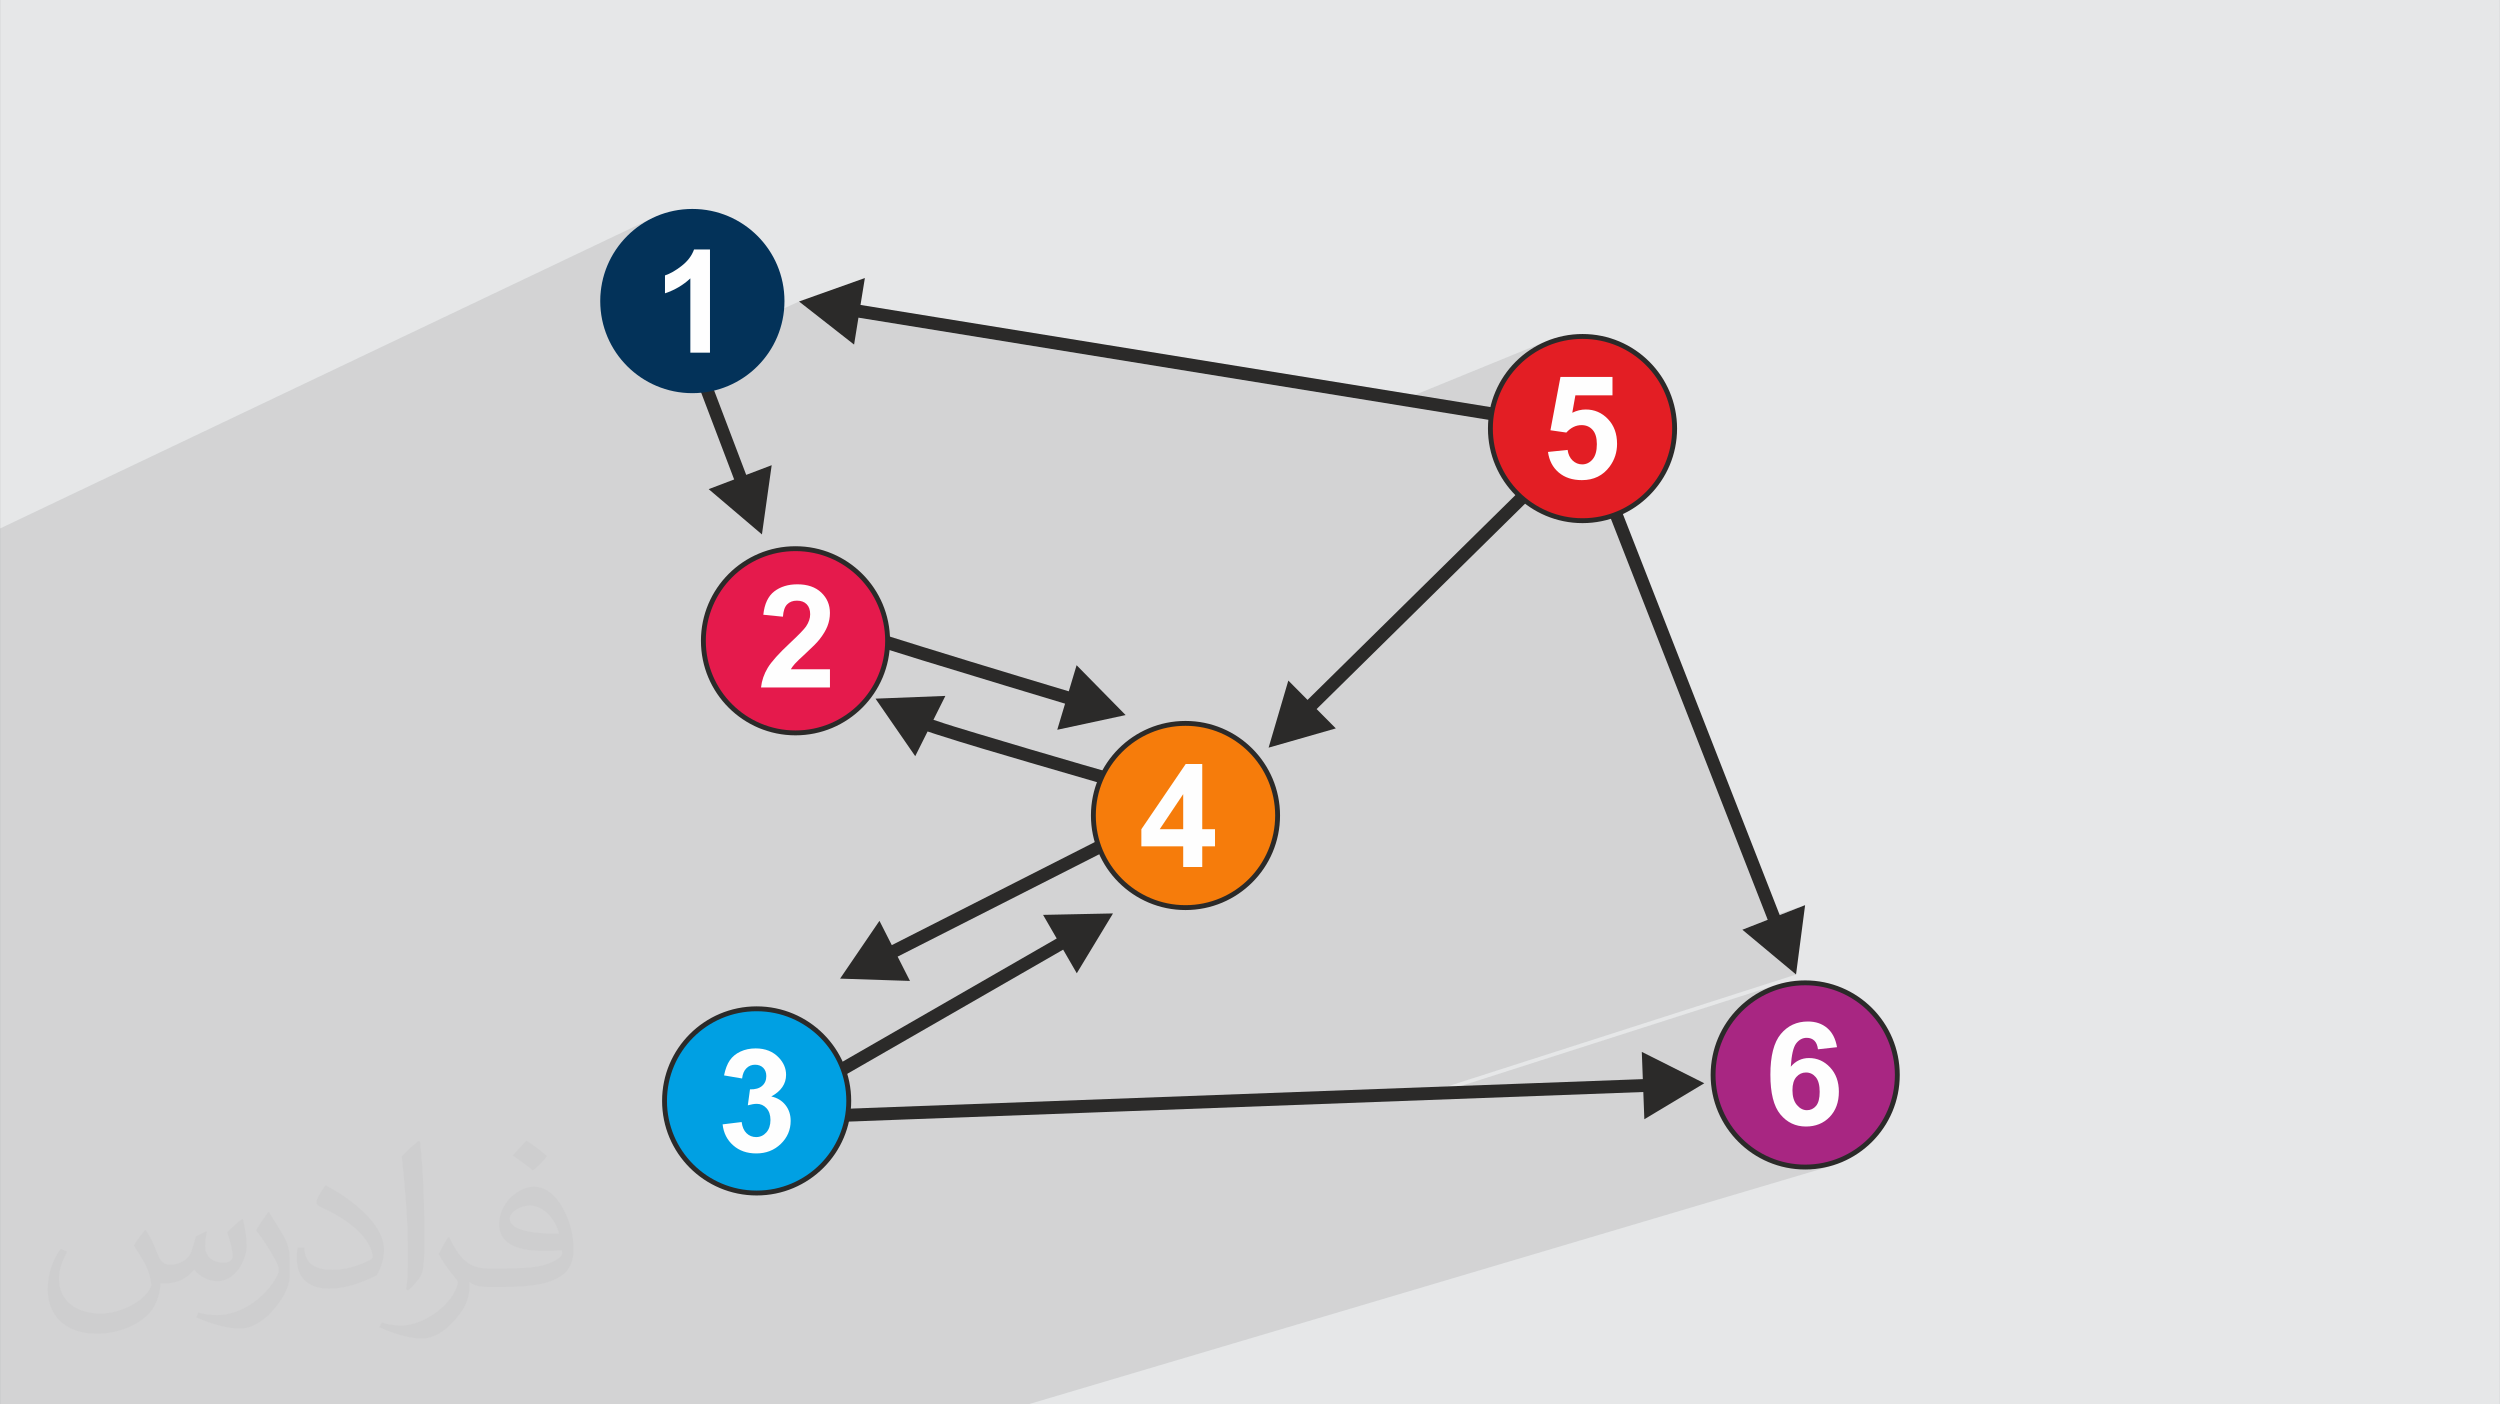
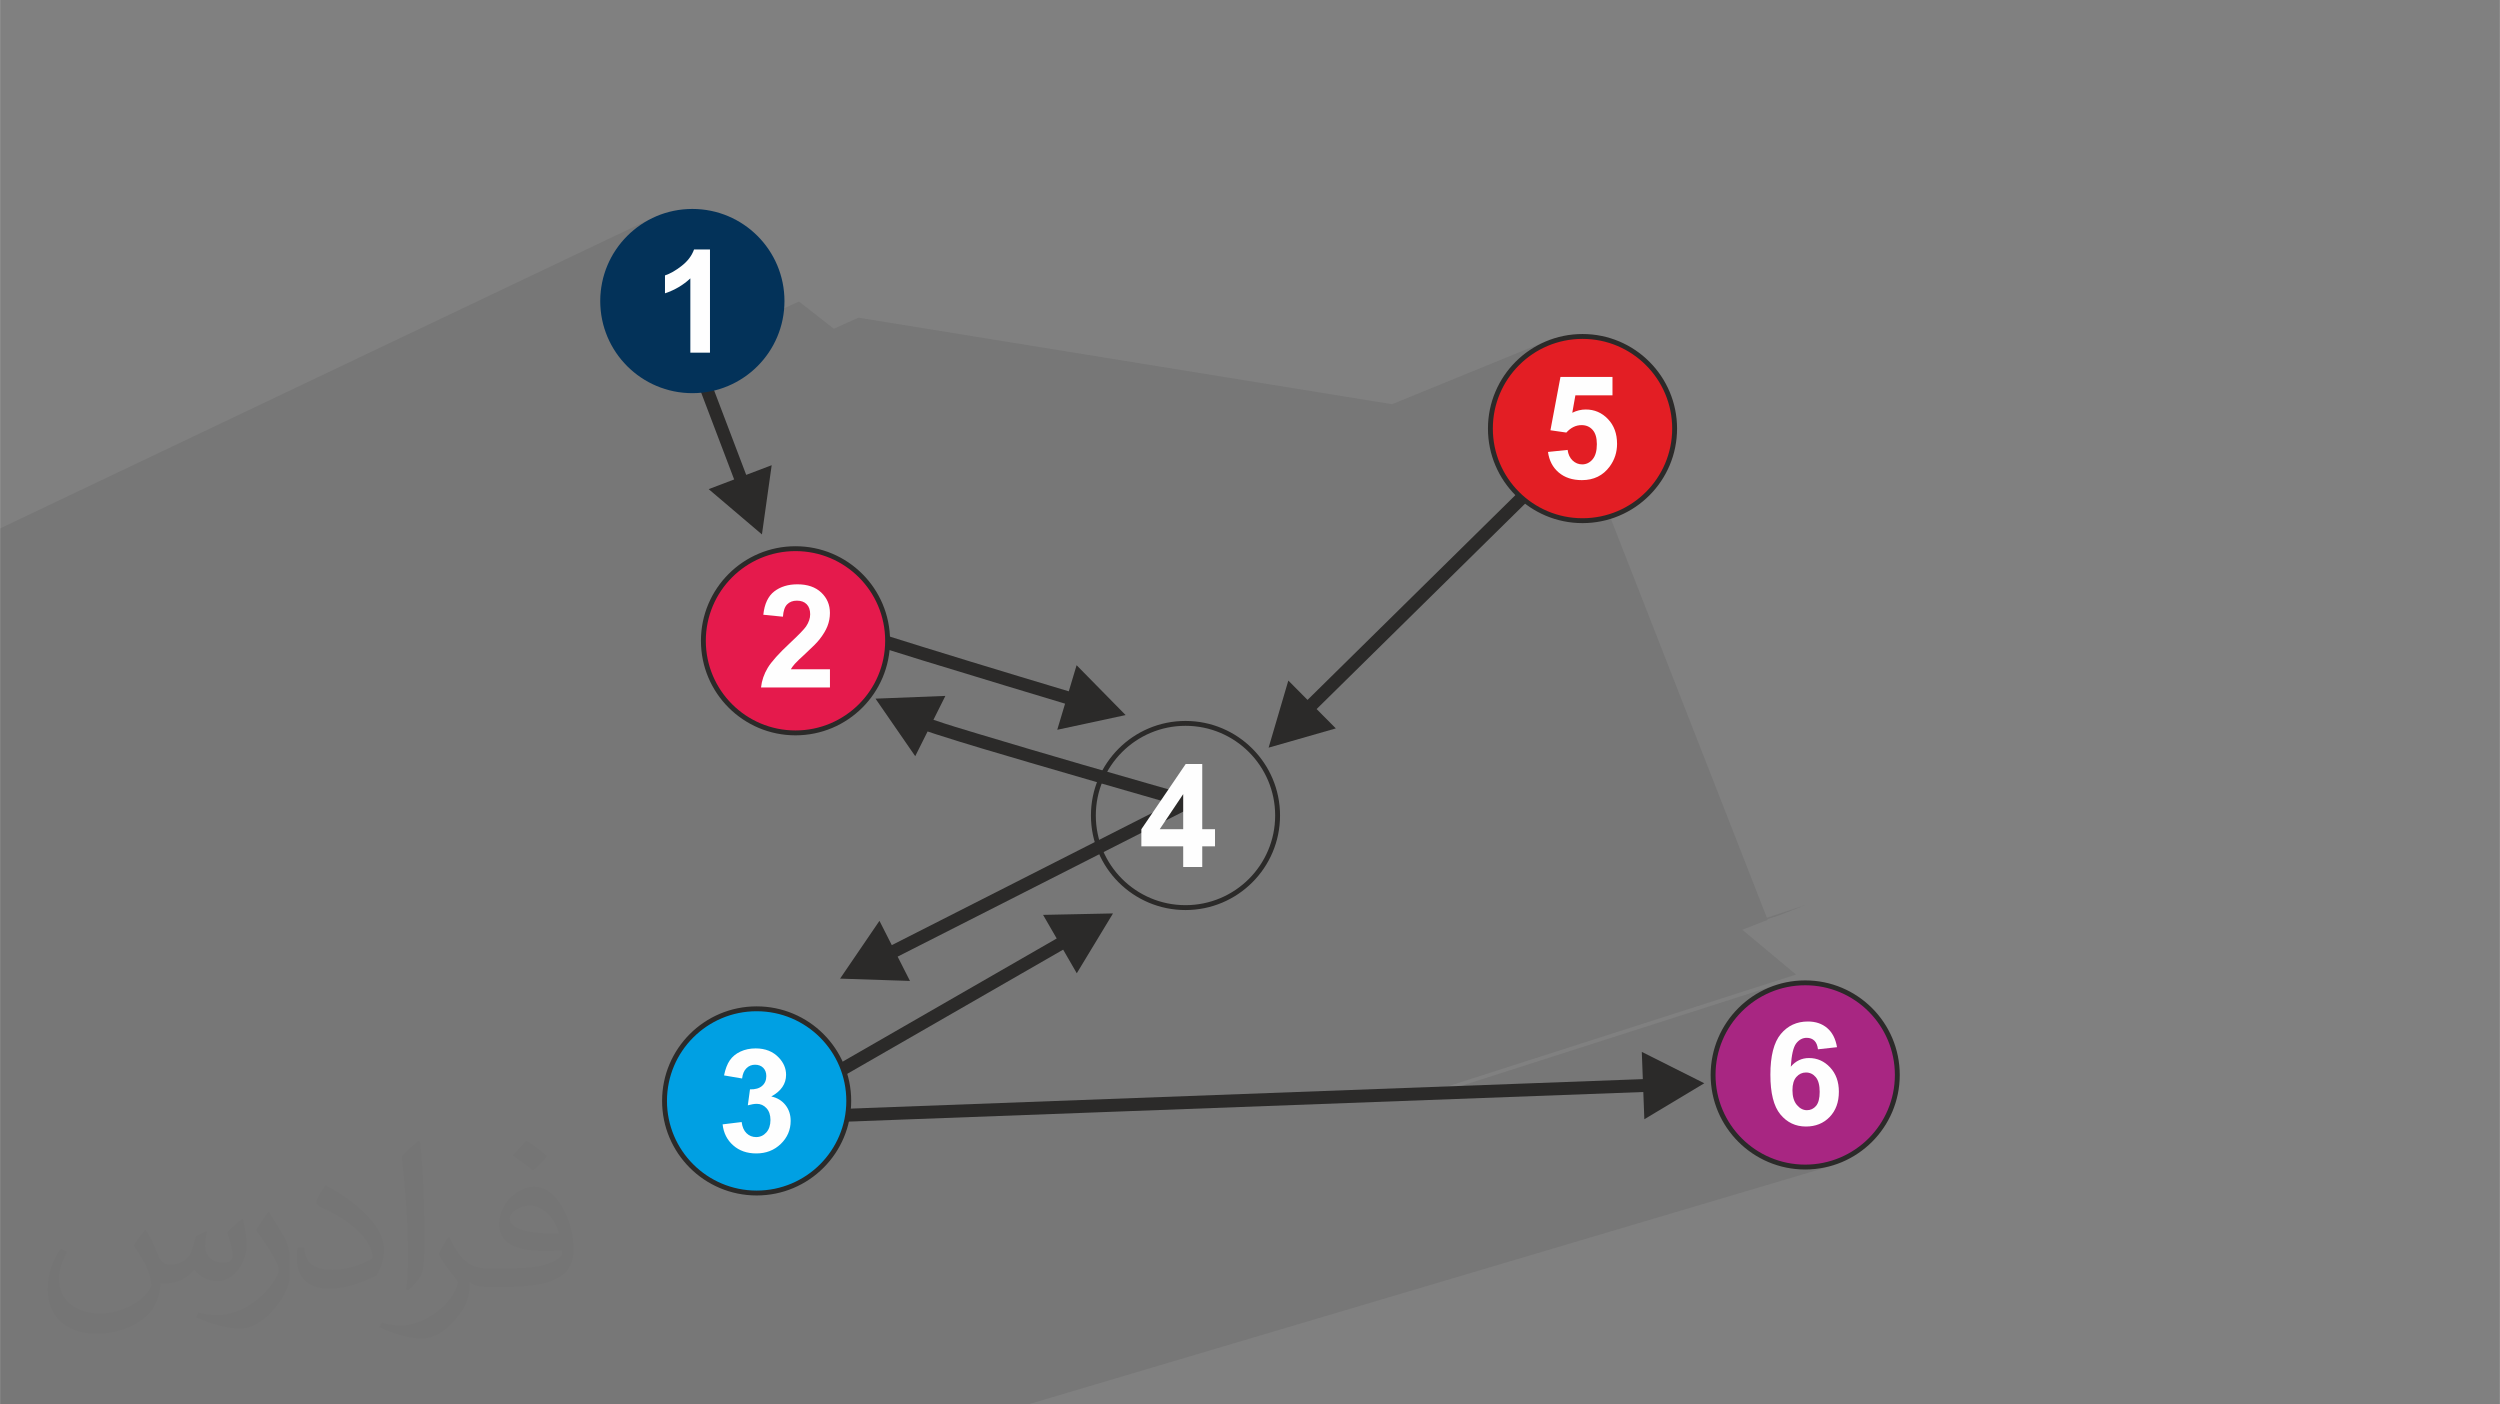
<svg xmlns="http://www.w3.org/2000/svg" xml:space="preserve" width="3.708in" height="2.083in" version="1.0" style="shape-rendering:geometricPrecision; text-rendering:geometricPrecision; image-rendering:optimizeQuality; fill-rule:evenodd; clip-rule:evenodd" viewBox="0 0 3702.73 2080.18">
  <rect x="0" y="0" width="3702.73" height="2080.18" fill="#808080" stroke="none" />
  <defs>
    <style type="text/css">
   
    .fil9 {fill:#E51A4C}
    .fil6 {fill:#E31E24}
    .fil7 {fill:#A82682}
    .fil8 {fill:#00A0E3}
    .fil4 {fill:#033259}
    .fil0 {fill:#E6E7E8}
    .fil10 {fill:#F67C0B}
    .fil5 {fill:#FEFEFE;fill-rule:nonzero}
    .fil3 {fill:#2B2A29;fill-rule:nonzero}
    .fil2 {fill:#373435;fill-opacity:0.031}
    .fil1 {fill:#2B2A29;fill-opacity:0.102}
   
  </style>
  </defs>
  <g id="Layer_x0020_1">
-     <path class="fil0" d="M-0 0l3702.73 0 0 2080.18 -3702.73 0 0 -2080.18z" />
    <path class="fil1" d="M430.8 2080.18l-5.86 0 -203.77 0 -10.35 0 -10.35 0 -0.25 0 -19.61 0 -79.68 0 -59.21 0 -41.61 0 -0.11 0 0 -2.99 0 -6.4 0 -16.81 0 -10.94 0 -5.74 0 -0.91 0 -13.64 0 -17.05 0 -0.79 0 -1.47 0 -18.2 0 -5.5 0 -2.32 0 -0.02 0 -3.23 0 -2.18 0 -1.05 0 -0.76 0 -1.57 0 -4.55 0 -12.66 0 -2.97 0 -13.06 0 -11.67 0 -8.77 0 -7.74 0 -2.09 0 -1.48 0 -1.31 0 -1.41 0 -1.45 0 -1.61 0 -2.76 0 -3.46 0 -3.46 0 -6.06 0 -1.95 0 -3.86 0 -8.71 0 -10.78 0 -14.28 0 -12.97 0 -5.98 0 -1.48 0 -12.4 0 -2.3 0 -2.45 0 -7.08 0 -3.27 0 -7.72 0 -30.07 0 -15.06 0 -6.01 0 -4.72 0 -3.29 0 -3.28 0 -0.51 0 -12.71 0 -14.6 0 -12.59 0 -2.01 0 -1.09 0 -3.11 0 -1.84 0 -5.82 0 -1.65 0 -15.97 0 -7.08 0 -6.84 0 -10.85 0 -0.36 0 -7.84 0 -7.91 0 -2.42 0 -0.1 0 -2.3 0 -6.38 0 -4.79 0 -14.16 0 -6.84 0 -6.95 0 -1.75 0 -3.45 0 -2.36 0 -1.08 0 -2.25 0 -0.28 0 -6.45 0 -0.02 0 -10.78 0 -0.13 0 -1.58 0 -16.17 0 -1.28 0 -0.23 0 -2.13 0 -2.02 0 -4.17 0 -20.81 0 -3.13 0 -3.42 0 -2.74 0 -14.73 0 -10.31 0 -5.84 0 -3.3 0 -0.74 0 -2.42 0 -3.16 0 -23.77 0 -13.06 0 -11.27 0 -10.46 0 -2.7 0 -2.21 0 -24.43 0 -40.69 0 -6.53 0 -3.02 0 -3.52 0 -3.51 0 -23.7 0 -89.05 0 -1.87 0 -106.62 0 -19.73 0 -12.99 0 -42.46 0 -14.21 0 -92.37 0 -4.96 0 -4.47 0 -14.98 0 -0.4 0 -6.58 0 -9.99 0 -68.7 966.23 -459.76 -5.88 3.02 -5.72 3.28 -5.53 3.55 -5.35 3.81 -5.15 4.05 -4.95 4.29 -4.74 4.52 -4.52 4.74 -4.29 4.95 -4.05 5.15 -3.81 5.35 -3.55 5.53 -3.29 5.71 -3.01 5.88 -2.74 6.04 -2.44 6.2 -2.15 6.34 -1.84 6.47 -1.53 6.6 -1.2 6.72 -0.87 6.83 -0.18 2.44 138.42 -64.89 23.6 0 0 137.08 131.85 -60.01 51.59 40.34 36.47 -16.39 790.4 128.17 227.58 -92.97 -6.2 2.8 -6.04 3.09 -5.87 3.37 -5.68 3.64 -2.3 1.64 27.49 -11.22 6.2 -2.44 6.34 -2.15 6.47 -1.84 6.6 -1.53 6.72 -1.2 6.83 -0.87 6.93 -0.53 7.02 -0.18 7.02 0.18 6.93 0.53 6.82 0.87 6.72 1.2 6.6 1.53 6.47 1.84 6.34 2.15 6.2 2.44 6.05 2.74 5.88 3.01 5.72 3.29 5.53 3.55 5.35 3.81 5.15 4.05 4.95 4.29 4.74 4.52 4.52 4.74 4.29 4.95 4.05 5.15 3.81 5.35 3.55 5.53 3.29 5.72 3.01 5.88 2.74 6.05 2.44 6.2 2.15 6.34 1.84 6.47 1.53 6.6 1.2 6.72 0.87 6.82 0.53 6.93 0.18 7.02 -0.18 7.02 -0.53 6.93 -0.87 6.83 -1.2 6.72 -1.53 6.6 -1.84 6.47 -2.15 6.34 -2.44 6.2 -2.74 6.04 -3.01 5.88 -3.29 5.71 -3.55 5.53 -3.81 5.35 -4.05 5.15 -4.29 4.95 -4.52 4.74 -4.74 4.52 -4.95 4.29 -5.15 4.05 -5.35 3.81 -5.53 3.55 -5.72 3.28 -5.88 3.02 -6.05 2.73 -6.2 2.44 -6.12 2.35 1.22 3.12 6.15 -2.08 -6.06 2.32 231.01 590.68 56.58 -18.61 -37.6 14.71 -18.18 5.98 0.39 0.98 -37.6 14.71 79.55 66.34 -582.23 186.87 20.33 -0.77 533.85 -171.08 -6.51 2.2 -6.36 2.51 -6.2 2.8 -6.04 3.09 -4.78 2.75 30.96 -9.91 6.47 -1.84 6.6 -1.53 6.72 -1.2 6.83 -0.87 6.93 -0.53 7.02 -0.18 7.02 0.18 6.93 0.53 6.82 0.87 6.72 1.2 6.6 1.53 6.47 1.84 6.34 2.15 6.2 2.44 6.05 2.73 5.88 3.02 5.72 3.28 5.53 3.55 5.35 3.81 5.15 4.05 4.95 4.29 4.74 4.52 4.52 4.74 4.29 4.95 4.05 5.15 3.81 5.35 3.55 5.53 3.29 5.71 3.01 5.88 2.74 6.04 2.44 6.2 2.15 6.34 1.84 6.47 1.53 6.6 1.2 6.72 0.87 6.83 0.53 6.93 0.18 7.02 -0.18 7.02 -0.53 6.93 -0.87 6.82 -1.2 6.72 -1.53 6.6 -1.84 6.47 -2.15 6.34 -2.44 6.2 -2.74 6.05 -3.01 5.88 -3.29 5.72 -3.55 5.53 -3.81 5.35 -4.05 5.15 -4.29 4.95 -4.52 4.74 -4.74 4.52 -4.95 4.29 -5.15 4.05 -5.35 3.81 -5.53 3.55 -5.72 3.29 -5.88 3.01 -6.05 2.74 -6.2 2.44 -6.34 2.15 -31.75 9.44 5.5 -0.42 7.01 -0.89 6.9 -1.23 6.78 -1.56 6.64 -1.89 -1193.07 354.24 -11.45 0 -7.07 0 -4.38 0 -17.57 0 -160.21 0 -30.17 0 -10.5 0 -33.84 0 -166.2 0 -24.97 0 -16.26 0 -17.3 0 -4.02 0 -41.64 0 -6.3 0 -30.3 0 -1.21 0 -52.73 0 -17.14 0 -95.14 0 -20.59 0 -17.98 0 -23.38 0 -10 0 -9.98 0 -15.82 0 -236.67 0 -5.92 0 -2.78 0z" />
    <path class="fil2" d="M215.96 1821.93c7.07,10.71 11.65,21.01 16.13,32.45 3.33,6.66 5.09,18.93 20.7,18.93 4.57,0 11.13,-1.35 16.95,-4.57 6.55,-3.44 11.54,-8.64 14.15,-16.53l6.24 -21.01 15.19 -7.49 1.04 1.04c-2.08,7.91 -2.59,15.5 -2.59,21.43 0,17.57 15.19,24.23 27.25,24.23 7.07,0 13.42,-3.44 13.42,-9.89 0,-8.32 -3.53,-22.47 -8.12,-35.16 7.07,-7.07 14.15,-14.15 22.26,-19.87l1.25 0.63c3.53,14.98 5.51,29.75 5.51,39.63 0,9.67 -4.27,20.39 -7.8,27.36 -7.28,13.73 -20.18,24.65 -35.78,24.65 -11.85,0 -25.06,-5.93 -34.12,-16.95l-0.52 0c-8.53,10.61 -21.74,20.18 -42.86,20.18l-6.55 0c-1.04,13.94 -4.05,23.81 -8.64,32.66 -12.58,24.54 -49.92,41.92 -85.08,41.92 -48.89,0 -73.43,-28.19 -73.43,-65.73 0,-23.19 7.59,-44.72 19.24,-60.01l9.56 3.95c-7.28,13.94 -12.17,27.04 -12.17,39.94 0,35.16 28.61,51.9 61.58,51.9 30.58,0 68.44,-19.45 75.31,-42.02 -2.59,-24.65 -11.85,-36.19 -26,-58.66 4.27,-7.49 9.78,-14.98 16.64,-22.98l1.25 0 0 0 0 0 -0.01 -0.04zm563.83 -132.3c10.3,6.45 20.39,14.04 30.27,22.78 -5.51,7.8 -12.38,14.88 -20.91,21.12 -9.89,-8.01 -19.76,-14.88 -29.86,-22.16 6.86,-7.7 13.63,-15.08 20.49,-21.74l0 0 0 0 0 0 0 0 0 0 0.01 0zm5.3 96.11c-16.64,0 -30.27,10.92 -30.27,19.03 0,17.38 33.28,22.78 73.12,22.56 -4.99,-20.39 -22.47,-41.61 -42.86,-41.61l0 0.01zm-37.35 92.99c21.64,0 40.57,-0.63 55.02,-4.27 16.13,-4.05 29.75,-12.17 29.75,-17.78 0,-1.46 0,-3.22 -0.52,-4.68 -9.05,0.83 -19.45,0.83 -28.5,0.83 -29.33,0 -51.79,-6.66 -60.64,-23.09 -2.19,-4.57 -3.74,-9.67 -3.74,-15.5 0,-15.92 6.86,-31.41 18.93,-42.13 10.08,-8.84 21.22,-14.35 32.55,-14.35 20.49,0 36.81,16.44 48.26,42.34 6.24,14.15 10.5,30.47 10.5,51.07 0,13.73 -3.74,25.27 -12.27,33.8 -15.92,15.4 -45.24,21.22 -90.17,21.22l-20.39 0 0 0 -5.3 0c-11.13,0 -19.14,-1.98 -25.48,-6.86l-1.04 0c0.31,2.59 0.52,5.09 0.52,7.49 0,10.08 -3.33,22.98 -10.08,33.28 -19.97,29.64 -41.61,42.53 -60.33,42.53 -18.93,0 -42.13,-7.28 -63.03,-16.75l3.74 -7.28c6.76,2.81 16.13,4.68 29.02,4.68 33.8,0 78.21,-32.45 83.72,-64.17 -1.25,-2.59 -3.53,-6.03 -6.76,-9.67 -9.89,-11.75 -16.13,-21.53 -21.95,-31.82 4.99,-9.89 9.56,-17.78 13.83,-24.96l1.77 -0.21c14.46,29.44 27.56,46.28 56.78,46.28l4.57 0 0 0 21.22 0 0 0 0 0 0 0 0 0 0 0 0.04 0zm-146.45 31.1c2.5,-13.52 2.7,-28.7 2.7,-42.86l0 -21.01c0,-39.21 -4.99,-96.2 -9.05,-133.34 7.07,-7.59 16.95,-16.53 24.75,-22.56l2.29 0.63c5.3,46.7 6.55,100.79 6.55,150.81 0,13.11 -0.52,25.9 -1.77,35.26 -0.73,11.85 -7.59,20.8 -22.26,34.53l-3.22 -1.46zm-150.71 -61.89c0.73,18.41 9.78,32.87 41.4,32.87 19.66,0 36.3,-5.09 54.71,-13.83 3.33,-1.46 5.09,-3.44 5.09,-5.09 0,-11.54 -8.84,-26.83 -23.71,-40.77 -14.46,-13.11 -33.6,-24.65 -51.48,-32.35 -6.14,-2.59 -8.12,-5.3 -8.12,-7.91 0,-5.3 7.07,-16.44 12.9,-24.44l1.98 -0.21c20.49,10.71 43.38,26.63 60.33,44.3 15.4,16.33 24.96,32.87 24.96,50.86 0,13.31 -4.05,25.79 -10.61,37.44 -22.47,11.33 -46.39,19.97 -70.1,19.97 -28.81,0 -48.47,-13.52 -48.47,-45.24 0,-3.44 0,-8.73 1.25,-15.61l9.89 0 0 0 0 0 0 0 0 0 0 0 -0.01 0zm-52.11 -52.32l17.89 28.92c6.55,10.71 12.69,22.37 12.69,40.77l0 23.5c0,19.03 -12.17,39.42 -31.82,59.6 -15.4,13.63 -29.02,19.45 -41.61,19.45 -18.72,0 -40.15,-5.82 -64.9,-16.44l2.81 -7.28c7.8,2.08 16.84,3.84 27.98,3.84 35.58,-0.21 71.97,-26.21 88.61,-57.93 1.98,-3.64 2.7,-7.07 2.7,-9.47 0,-3.64 -1.98,-7.7 -3.53,-11.33 -9.05,-17.05 -19.14,-32.66 -30.27,-47.12 5.82,-9.16 11.65,-17.99 17.99,-26.73l1.46 0.21 0 0 0 0 0 0 0 0 0 0 -0.01 0z" />
-     <path class="fil3" d="M2673.58 1340.72l-13.44 102.71 -79.55 -66.34 37.6 -14.71 -281.22 -719.05 -1065.58 -172.8 -6.46 39.86 -81.6 -63.81 97.58 -34.75 -6.46 39.85 1076.34 174.54 285.19 729.2 37.6 -14.71z" />
    <path class="fil3" d="M1978.5 1078.91l-99.58 28.52 29.22 -99.38 28.45 28.65 340.08 -335.06 13.46 13.56 -340.08 335.05 28.45 28.65z" />
    <path class="fil3" d="M2431.7 1558.04l92.57 46.47 -88.81 53.31 -1.52 -40.35 -1312.97 48.86 -5.14 -17.82 449.23 -258.44 -20.19 -34.97 103.58 -2.14 -53.65 88.63 -20.19 -34.98 -415.86 239.18 1274.48 -47.41 -1.52 -40.34z" />
    <path class="fil3" d="M1142.88 689.06l-14.43 102.55 -78.89 -67.1 37.74 -14.34 -107.51 -282.96 17.85 -6.79 107.51 282.96 37.73 -14.34z" />
    <path class="fil3" d="M1347.72 1452.95l-103.53 -3.42 58.32 -85.61 18.28 36 413.24 -209.82c-69.3,-19.87 -138.52,-39.95 -207.7,-60.21 -46.72,-13.75 -93.74,-27.38 -140.1,-42.34 -4.14,-1.35 -8.31,-2.63 -12.41,-4.11l-18.31 36.63 -58.85 -85.24 103.5 -4.07 -17.69 35.39c21.23,7.32 42.79,13.66 64.27,20.17 104.97,31.66 210.52,61.96 315.92,92.1l1.7 17.69 -434.92 220.83 18.28 36z" />
    <path class="fil3" d="M1594.53 985.3l72.61 73.87 -101.27 21.78 11.59 -38.68c-29.06,-8.73 -58.11,-17.51 -87.15,-26.31 -82.38,-24.99 -165.03,-49.92 -246.86,-76.67 -14.43,-4.74 -29.49,-9.45 -43.57,-15.17l7.27 -17.66c2.3,0.93 4.62,1.81 6.95,2.67 25.83,9.27 52.17,17.52 78.32,25.84 96.57,30.45 193.53,59.93 290.52,89.01l11.59 -38.67z" />
    <path class="fil4" d="M1025.38 309.48c75.35,0 136.44,61.08 136.44,136.44 0,75.35 -61.08,136.44 -136.44,136.44 -75.35,0 -136.44,-61.08 -136.44,-136.44 0,-75.35 61.08,-136.44 136.44,-136.44z" />
    <path class="fil5" d="M1051.49 522.32l-29.08 0 0 -110.01c-10.61,9.97 -23.13,17.37 -37.57,22.14l0 -26.53c7.61,-2.48 15.85,-7.18 24.73,-14.15 8.91,-6.93 15,-15.03 18.32,-24.26l23.6 0 0 152.81z" />
    <path class="fil6" d="M2343.88 498.34c75.35,0 136.44,61.08 136.44,136.44 0,75.35 -61.08,136.44 -136.44,136.44 -75.35,0 -136.44,-61.08 -136.44,-136.44 0,-75.35 61.08,-136.44 136.44,-136.44z" />
    <path class="fil3" d="M2343.88 494.74c38.67,0 73.69,15.68 99.03,41.02 25.34,25.34 41.02,60.37 41.02,99.03 0,38.67 -15.68,73.69 -41.02,99.03 -25.34,25.34 -60.35,41.02 -99.03,41.02 -38.67,0 -73.69,-15.68 -99.03,-41.02 -25.34,-25.34 -41.02,-60.35 -41.02,-99.03 0,-38.66 15.68,-73.68 41.02,-99.03 25.34,-25.34 60.37,-41.02 99.03,-41.02zm93.92 46.12c-24.03,-24.03 -57.24,-38.9 -93.92,-38.9 -36.68,0 -69.89,14.87 -93.92,38.9 -24.03,24.04 -38.9,57.25 -38.9,93.92 0,36.68 14.87,69.89 38.9,93.92 24.03,24.03 57.24,38.9 93.92,38.9 36.68,0 69.89,-14.87 93.92,-38.9 24.03,-24.03 38.9,-57.24 38.9,-93.92 0,-36.68 -14.87,-69.89 -38.9,-93.92z" />
    <path class="fil5" d="M2292.74 669.41l29.08 -3.01c0.85,6.58 3.29,11.82 7.36,15.67 4.1,3.86 8.81,5.77 14.15,5.77 6.09,0 11.25,-2.48 15.46,-7.47 4.21,-4.99 6.33,-12.49 6.33,-22.5 0,-9.41 -2.09,-16.45 -6.29,-21.15 -4.17,-4.7 -9.62,-7.04 -16.34,-7.04 -8.38,0 -15.92,3.68 -22.57,11.03l-23.56 -3.4 14.86 -78.95 77.04 0 0 27.17 -54.93 0 -4.6 25.86c6.47,-3.22 13.12,-4.85 19.91,-4.85 12.94,0 23.91,4.71 32.9,14.15 9.02,9.41 13.51,21.64 13.51,36.71 0,12.56 -3.65,23.74 -10.9,33.61 -9.9,13.44 -23.63,20.16 -41.17,20.16 -14.04,0 -25.5,-3.78 -34.35,-11.32 -8.88,-7.57 -14.15,-17.69 -15.88,-30.46z" />
    <path class="fil7" d="M2673.73 1455.76c75.35,0 136.44,61.08 136.44,136.44 0,75.35 -61.08,136.44 -136.44,136.44 -75.35,0 -136.44,-61.08 -136.44,-136.44 0,-75.35 61.08,-136.44 136.44,-136.44z" />
    <path class="fil3" d="M2673.73 1452.15c38.67,0 73.69,15.68 99.03,41.02 25.34,25.34 41.02,60.36 41.02,99.03 0,38.67 -15.68,73.69 -41.02,99.03 -25.34,25.34 -60.35,41.02 -99.03,41.02 -38.67,0 -73.69,-15.68 -99.03,-41.02 -25.34,-25.34 -41.02,-60.35 -41.02,-99.03 0,-38.67 15.68,-73.69 41.02,-99.03 25.34,-25.34 60.36,-41.02 99.03,-41.02zm93.92 46.12c-24.03,-24.03 -57.24,-38.9 -93.92,-38.9 -36.68,0 -69.89,14.87 -93.92,38.9 -24.03,24.03 -38.9,57.24 -38.9,93.92 0,36.68 14.87,69.89 38.9,93.92 24.03,24.03 57.24,38.9 93.92,38.9 36.68,0 69.89,-14.87 93.92,-38.9 24.03,-24.03 38.9,-57.24 38.9,-93.92 0,-36.68 -14.87,-69.89 -38.9,-93.92z" />
    <path class="fil5" d="M2720.85 1551.09l-28.23 3.11c-0.67,-5.8 -2.48,-10.08 -5.37,-12.84 -2.9,-2.76 -6.65,-4.14 -11.29,-4.14 -6.15,0 -11.35,2.76 -15.6,8.28 -4.24,5.52 -6.9,17.01 -7.99,34.49 7.25,-8.56 16.24,-12.84 27.02,-12.84 12.14,0 22.57,4.63 31.23,13.9 8.67,9.3 12.98,21.26 12.98,35.94 0,15.56 -4.56,28.08 -13.69,37.49 -9.12,9.41 -20.83,14.11 -35.12,14.11 -15.32,0 -27.95,-5.98 -37.82,-17.93 -9.87,-11.95 -14.82,-31.52 -14.82,-58.75 0,-27.91 5.17,-48.04 15.46,-60.38 10.3,-12.35 23.66,-18.5 40.11,-18.5 11.53,0 21.08,3.25 28.65,9.76 7.57,6.47 12.38,15.92 14.47,28.3zm-66.01 63.6c0,9.48 2.2,16.8 6.55,21.97 4.35,5.16 9.3,7.75 14.93,7.75 5.38,0 9.87,-2.12 13.48,-6.34 3.57,-4.24 5.38,-11.18 5.38,-20.8 0,-9.91 -1.95,-17.16 -5.8,-21.79 -3.89,-4.6 -8.7,-6.9 -14.51,-6.9 -5.62,0 -10.33,2.19 -14.22,6.61 -3.86,4.39 -5.8,10.89 -5.8,19.49z" />
    <path class="fil8" d="M1120.61 1494.22c75.35,0 136.44,61.08 136.44,136.44 0,75.35 -61.08,136.44 -136.44,136.44 -75.35,0 -136.44,-61.08 -136.44,-136.44 0,-75.35 61.08,-136.44 136.44,-136.44z" />
    <path class="fil3" d="M1120.61 1490.61c38.67,0 73.69,15.68 99.03,41.02 25.34,25.34 41.02,60.36 41.02,99.03 0,38.67 -15.68,73.69 -41.02,99.03 -25.34,25.34 -60.35,41.02 -99.03,41.02 -38.67,0 -73.69,-15.68 -99.03,-41.02 -25.34,-25.34 -41.02,-60.35 -41.02,-99.03 0,-38.67 15.68,-73.69 41.02,-99.03 25.34,-25.34 60.36,-41.02 99.03,-41.02zm93.92 46.12c-24.03,-24.03 -57.24,-38.9 -93.92,-38.9 -36.68,0 -69.89,14.87 -93.92,38.9 -24.03,24.03 -38.9,57.24 -38.9,93.92 0,36.68 14.87,69.89 38.9,93.92 24.03,24.03 57.24,38.9 93.92,38.9 36.68,0 69.89,-14.87 93.92,-38.9 24.03,-24.03 38.9,-57.24 38.9,-93.92 0,-36.68 -14.87,-69.89 -38.9,-93.92z" />
    <path class="fil5" d="M1070.2 1665.39l28.22 -3.43c0.88,7.21 3.29,12.73 7.21,16.55 3.93,3.82 8.67,5.73 14.22,5.73 5.98,0 11,-2.3 15.1,-6.86 4.06,-4.56 6.12,-10.72 6.12,-18.5 0,-7.32 -1.95,-13.16 -5.87,-17.44 -3.93,-4.28 -8.7,-6.44 -14.36,-6.44 -3.71,0 -8.14,0.74 -13.3,2.19l3.22 -23.63c7.85,0.21 13.83,-1.52 17.97,-5.17 4.14,-3.6 6.19,-8.45 6.19,-14.5 0,-5.13 -1.52,-9.19 -4.56,-12.27 -3.04,-3.04 -7.07,-4.56 -12.13,-4.56 -4.99,0 -9.23,1.73 -12.73,5.2 -3.54,3.47 -5.66,8.53 -6.44,15.18l-26.74 -4.56c1.87,-9.27 4.67,-16.66 8.45,-22.21 3.75,-5.52 9.02,-9.87 15.74,-13.05 6.72,-3.15 14.29,-4.74 22.64,-4.74 14.29,0 25.75,4.56 34.38,13.72 7.11,7.5 10.68,15.99 10.68,25.43 0,13.37 -7.29,24.09 -21.9,32.05 8.7,1.88 15.63,6.05 20.87,12.56 5.2,6.51 7.82,14.36 7.82,23.56 0,13.34 -4.88,24.73 -14.61,34.14 -9.73,9.41 -21.83,14.11 -36.33,14.11 -13.73,0 -25.12,-3.96 -34.13,-11.92 -9.06,-7.93 -14.29,-18.29 -15.74,-31.13z" />
    <path class="fil9" d="M1178.15 812.68c75.35,0 136.44,61.08 136.44,136.44 0,75.35 -61.08,136.44 -136.44,136.44 -75.35,0 -136.44,-61.08 -136.44,-136.44 0,-75.35 61.08,-136.44 136.44,-136.44z" />
    <path class="fil3" d="M1178.15 809.07c38.67,0 73.69,15.68 99.03,41.02 25.34,25.34 41.02,60.37 41.02,99.03 0,38.67 -15.68,73.69 -41.02,99.03 -25.34,25.34 -60.35,41.02 -99.03,41.02 -38.67,0 -73.69,-15.68 -99.03,-41.02 -25.34,-25.34 -41.02,-60.36 -41.02,-99.03 0,-38.66 15.68,-73.68 41.02,-99.03 25.34,-25.34 60.37,-41.02 99.03,-41.02zm93.92 46.12c-24.03,-24.03 -57.24,-38.9 -93.92,-38.9 -36.68,0 -69.89,14.87 -93.93,38.9 -24.03,24.04 -38.9,57.25 -38.9,93.92 0,36.68 14.87,69.89 38.9,93.92 24.04,24.03 57.25,38.9 93.93,38.9 36.68,0 69.89,-14.87 93.92,-38.9 24.03,-24.03 38.9,-57.24 38.9,-93.92 0,-36.68 -14.87,-69.89 -38.9,-93.92z" />
    <path class="fil5" d="M1229.19 991.35l0 26.95 -102.09 0c1.1,-10.26 4.42,-19.95 9.94,-29.11 5.52,-9.16 16.45,-21.33 32.72,-36.51 13.12,-12.24 21.15,-20.55 24.12,-24.9 4,-6.01 6.02,-11.95 6.02,-17.86 0,-6.51 -1.74,-11.5 -5.24,-15 -3.47,-3.5 -8.28,-5.23 -14.4,-5.23 -6.08,0 -10.89,1.84 -14.5,5.52 -3.57,3.64 -5.63,9.73 -6.2,18.25l-29.07 -2.91c1.73,-16.06 7.15,-27.59 16.27,-34.59 9.12,-6.97 20.51,-10.47 34.2,-10.47 15,0 26.78,4.07 35.37,12.17 8.56,8.1 12.84,18.18 12.84,30.25 0,6.86 -1.24,13.37 -3.68,19.6 -2.44,6.19 -6.33,12.66 -11.68,19.45 -3.5,4.53 -9.9,11 -19.1,19.46 -9.23,8.45 -15.07,14.04 -17.51,16.84 -2.47,2.76 -4.45,5.48 -5.98,8.1l57.94 0z" />
-     <path class="fil10" d="M1755.81 1071.46c75.35,0 136.44,61.08 136.44,136.44 0,75.35 -61.08,136.44 -136.44,136.44 -75.35,0 -136.44,-61.08 -136.44,-136.44 0,-75.35 61.08,-136.44 136.44,-136.44z" />
    <path class="fil3" d="M1755.81 1067.85c38.67,0 73.69,15.68 99.03,41.02 25.34,25.34 41.02,60.37 41.02,99.03 0,38.67 -15.68,73.69 -41.02,99.03 -25.34,25.34 -60.35,41.02 -99.03,41.02 -38.67,0 -73.69,-15.68 -99.03,-41.02 -25.34,-25.34 -41.02,-60.35 -41.02,-99.03 0,-38.67 15.68,-73.69 41.02,-99.03 25.34,-25.34 60.37,-41.02 99.03,-41.02zm93.92 46.12c-24.03,-24.03 -57.24,-38.9 -93.92,-38.9 -36.68,0 -69.89,14.87 -93.92,38.9 -24.03,24.04 -38.9,57.25 -38.9,93.93 0,36.68 14.87,69.89 38.9,93.92 24.03,24.03 57.24,38.9 93.92,38.9 36.68,0 69.89,-14.87 93.92,-38.9 24.03,-24.03 38.9,-57.24 38.9,-93.92 0,-36.68 -14.87,-69.89 -38.9,-93.93z" />
    <path class="fil5" d="M1752.42 1284.19l0 -30.56 -61.97 0 0 -25.36 65.72 -96.68 24.47 0 0 96.57 18.89 0 0 25.47 -18.89 0 0 30.56 -28.22 0zm0 -56.03l0 -51.89 -34.74 51.89 34.74 0z" />
  </g>
</svg>